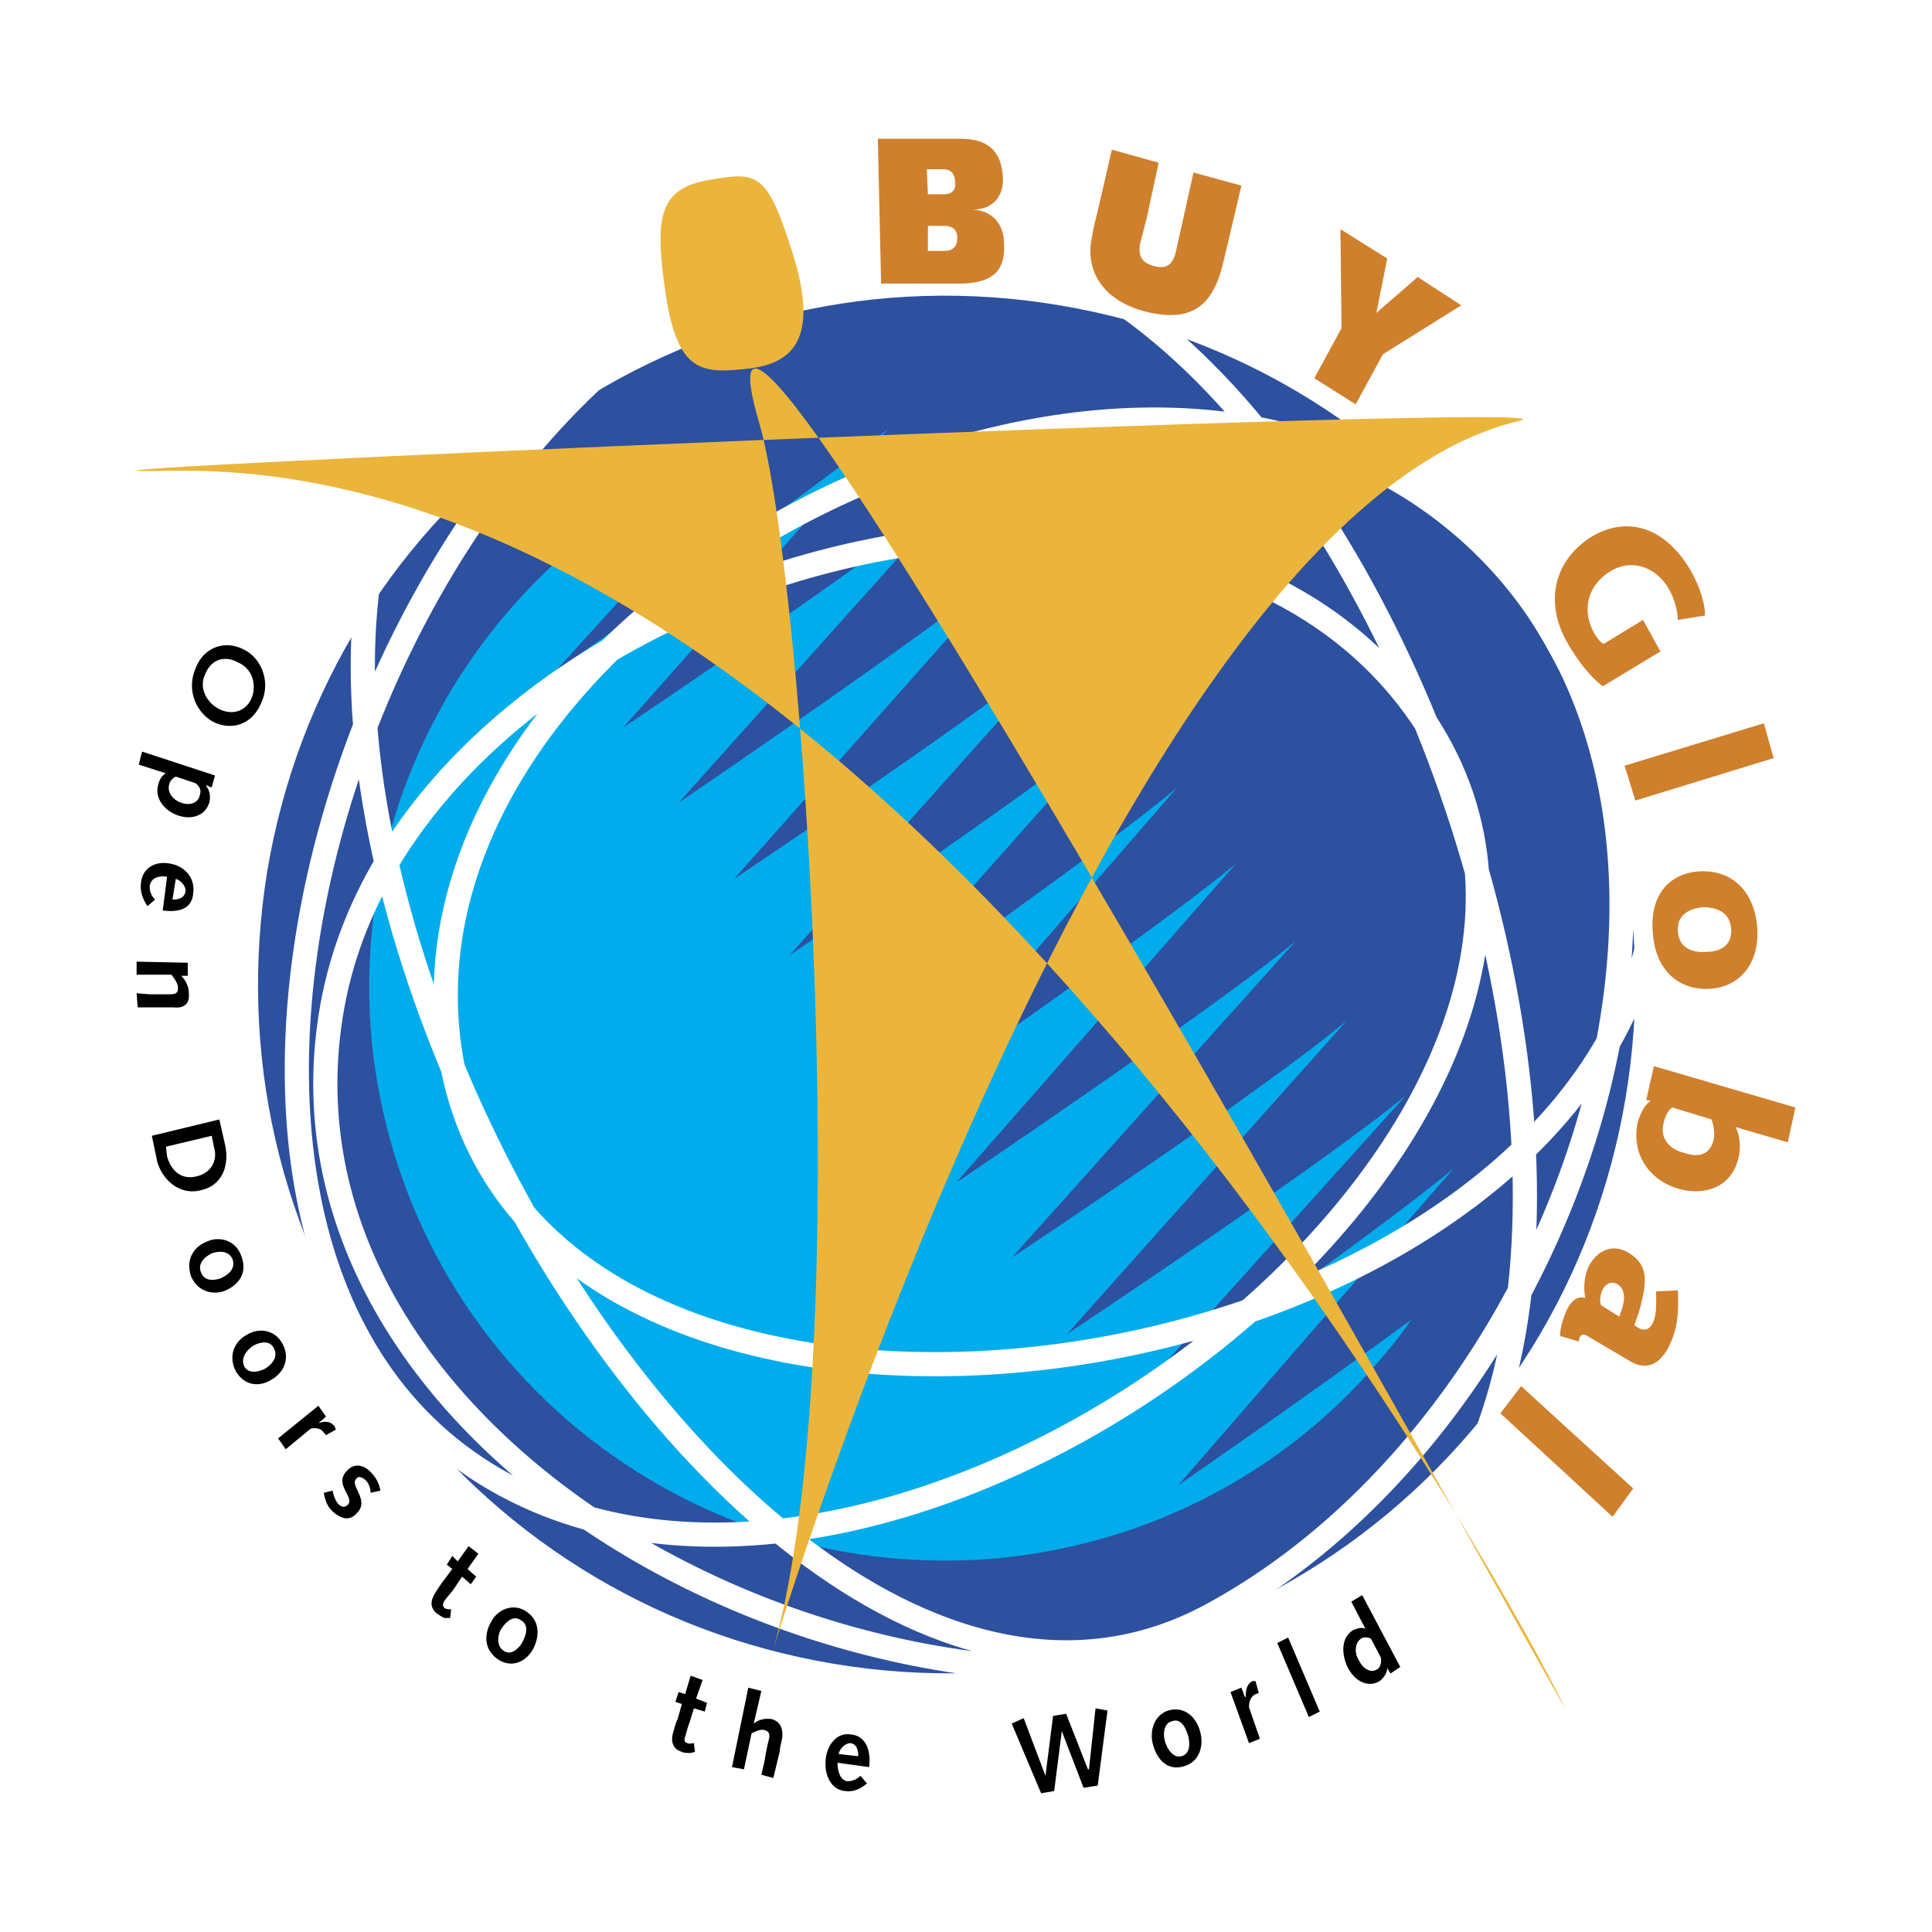
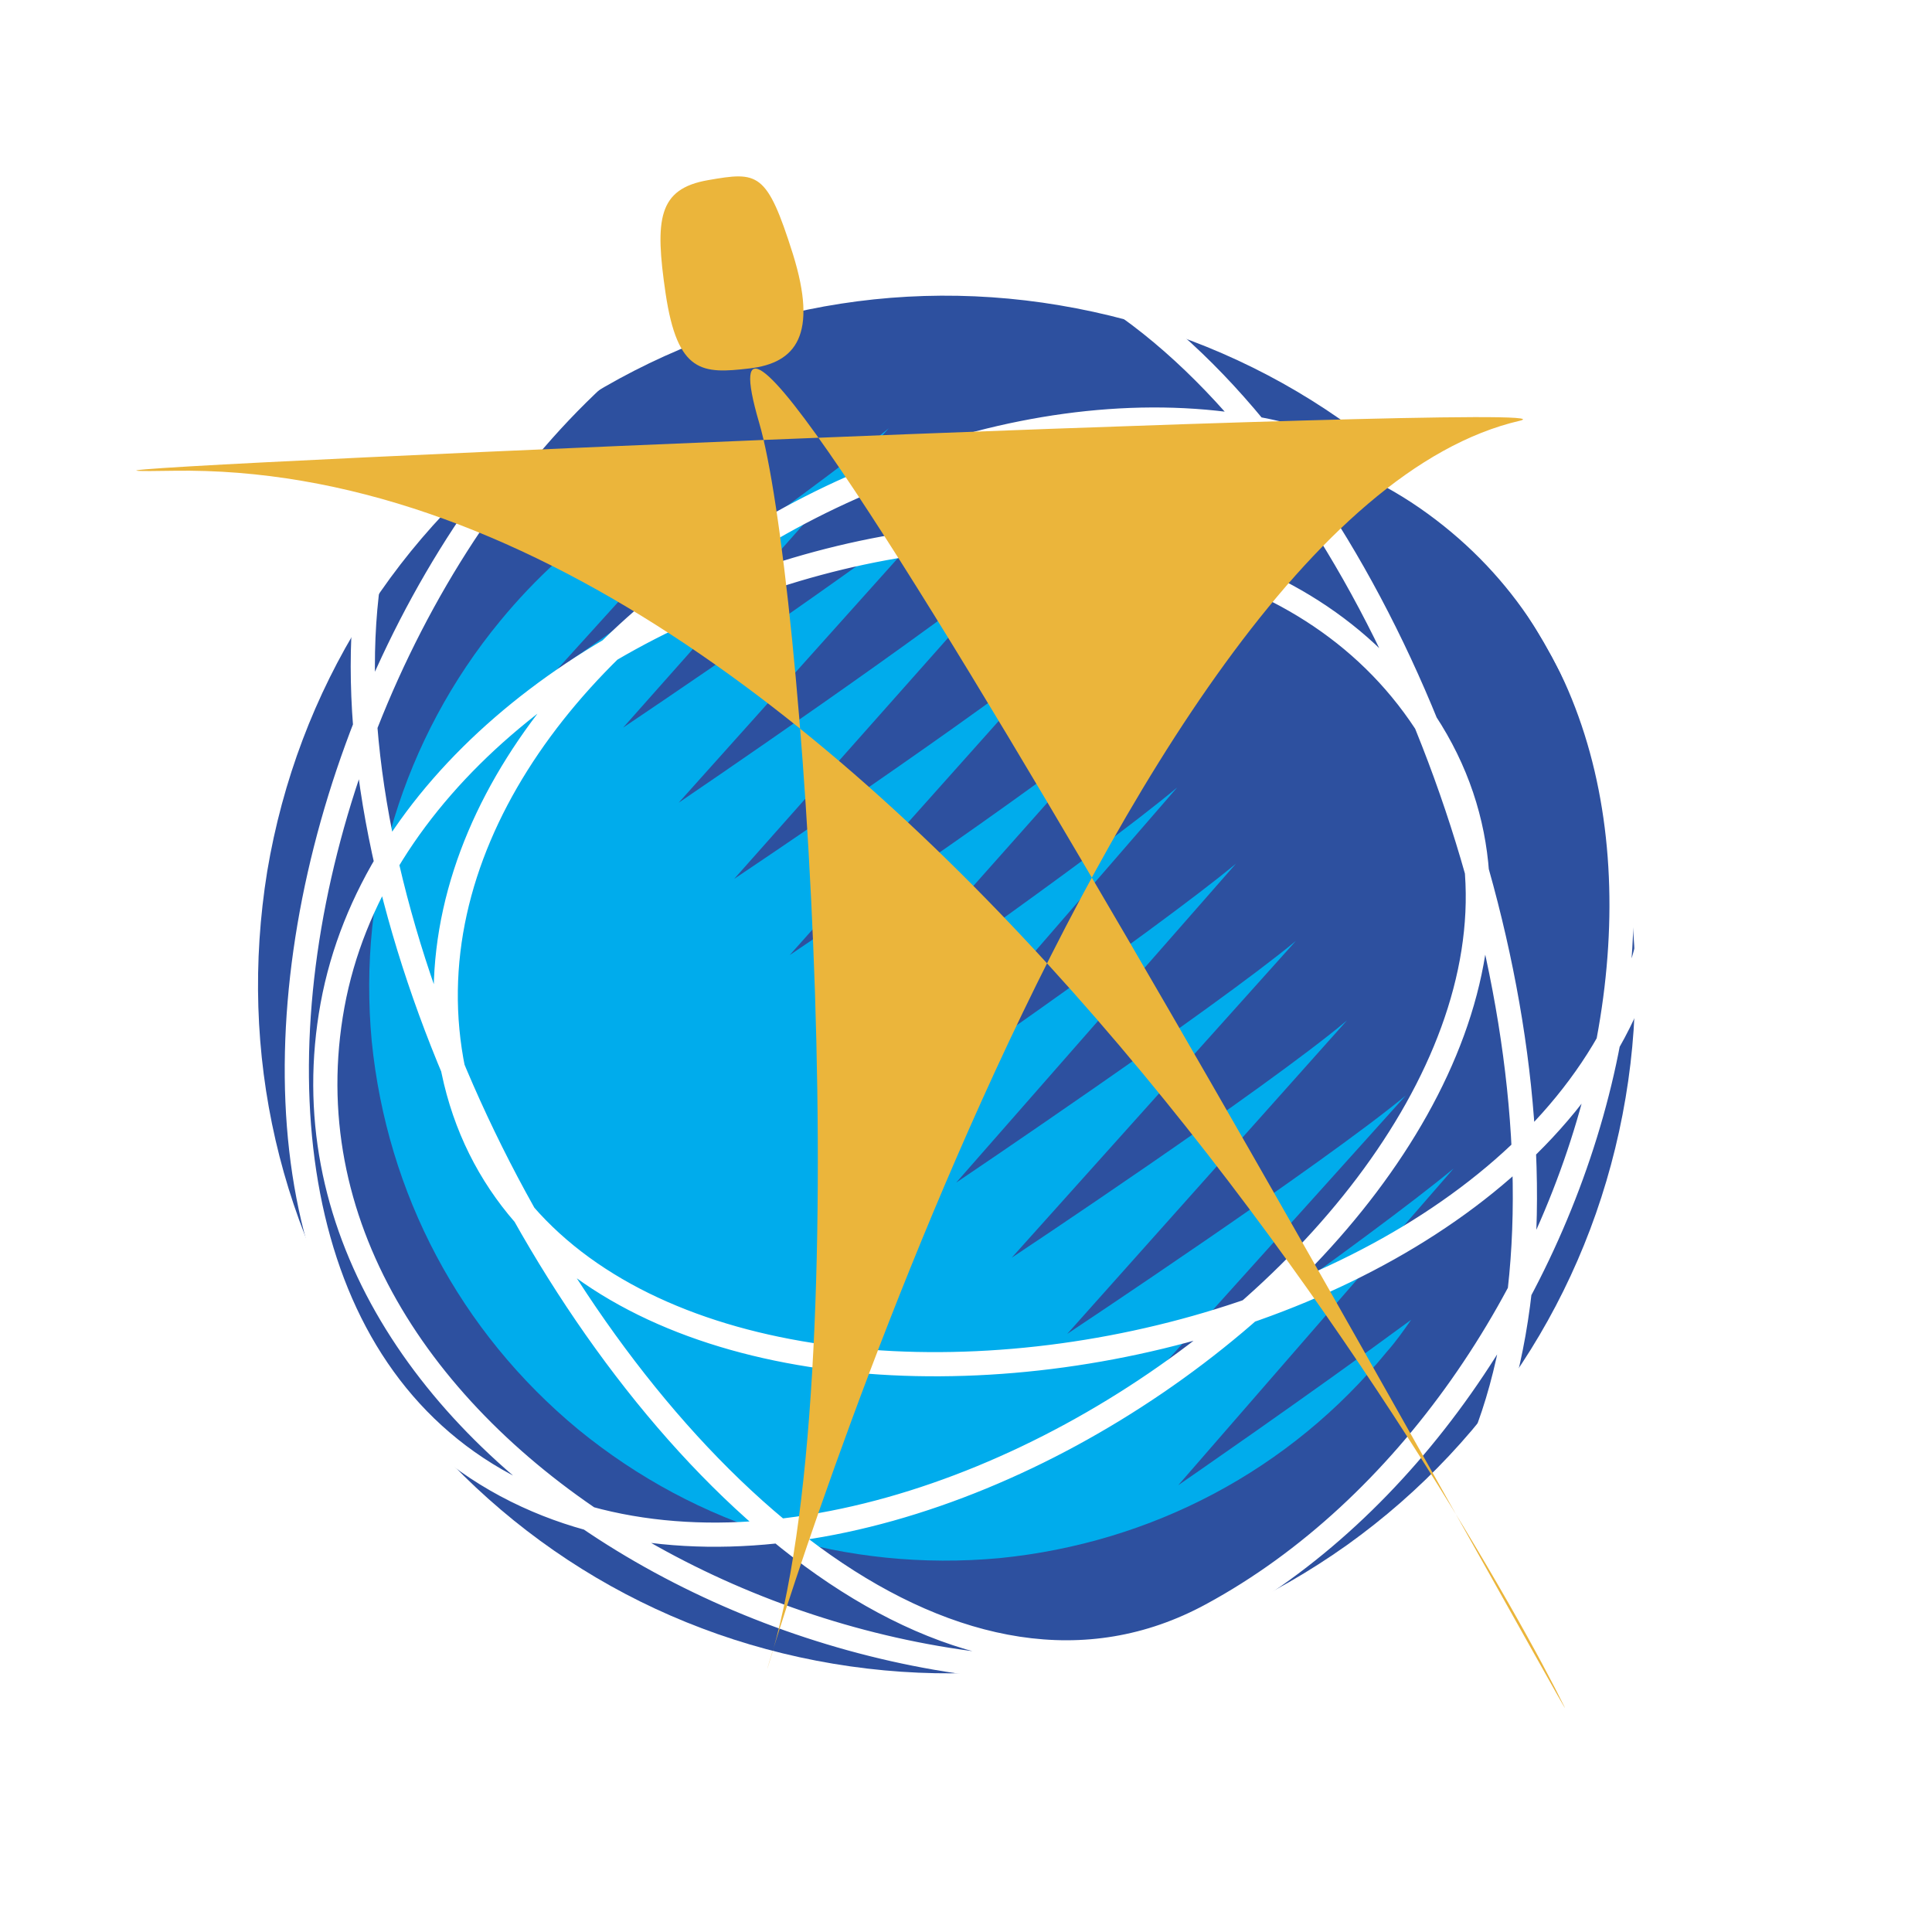
<svg xmlns="http://www.w3.org/2000/svg" width="2500" height="2500" viewBox="0 0 192.756 192.756">
  <path fill-rule="evenodd" clip-rule="evenodd" fill="#fff" d="M0 0h192.756v192.756H0V0z" />
  <path d="M105.717 30.461c-18.026-3.041-36.27 1.194-51.147 11.837C39.583 52.94 29.701 68.795 26.661 86.931c-2.932 18.136 1.194 36.271 11.837 51.257 10.75 14.877 26.497 24.76 44.632 27.801 18.136 3.039 36.271-1.195 51.257-11.838 14.877-10.643 24.758-26.496 27.799-44.633 3.041-18.026-1.193-36.27-11.836-51.147-10.643-14.987-26.496-24.869-44.633-27.91z" fill-rule="evenodd" clip-rule="evenodd" fill="#2d509f" />
  <path d="M117.555 148.178l27.473-31.6c-8.361 6.949-33.012 24.107-33.012 24.107L140.25 109.3c-8.254 6.842-33.773 23.783-33.773 23.783l27.91-31.275c-8.254 6.949-33.447 23.674-33.447 23.674l28.344-31.602c-8.254 6.842-33.882 24.107-33.882 24.107l27.908-31.818c-8.252 6.842-33.446 24.216-33.446 24.216l27.583-31.818c-8.145 6.841-33.121 24.216-33.121 24.216l27.691-31.167c-8.145 6.841-33.23 23.674-33.23 23.674l28.017-31.384c-8.254 6.842-33.555 23.782-33.555 23.782l28.235-31.818c-7.385 6.298-33.773 24.217-33.773 24.217l28.126-31.384c-8.579 7.058-33.665 23.89-33.665 23.89L88.669 42.73c-8.145 6.733-33.23 24.217-33.23 24.217L76.29 43.925c-10.21 3.368-19.332 9.45-26.39 18.029-9.665 11.728-14.226 26.715-12.814 41.917 1.521 15.203 8.796 28.994 20.633 38.768 11.836 9.666 26.714 14.227 42.025 12.814 15.203-1.52 28.996-8.795 38.66-20.633.869-.977 1.629-2.062 2.389-3.148-10.316 7.601-23.238 16.506-23.238 16.506z" fill-rule="evenodd" clip-rule="evenodd" fill="#00acec" />
  <path d="M127.111 163.924c-42.461 12.598-101.863-20.199-93.935-63.637 7.927-43.22 84.921-64.939 109.029-28.234 25.193 38.334-46.37 95.672-88.613 77.645C7.439 130.043 33.936 38.063 82.152 24.271c55.057-15.854 99.907 123.473 44.959 139.653m-6.191-2.824c38.877-21.066 57.771-86.223 21.395-111.417C106.152 24.706 36.434 63.8 45.23 106.803c9.339 44.959 100.45 34.859 117.608-7.709 18.678-46.588-64.94-92.849-108.92-68.524C3.856 58.261 70.641 188.467 120.92 161.1" fill="none" stroke="#fff" stroke-width="2.413" stroke-miterlimit="2.613" />
-   <path d="M87.908 28.29h8.145c3.042-.108 4.235-1.303 4.127-3.91 0-2.063-1.195-3.367-3.15-3.475 1.955 0 3.041-1.194 3.041-3.041-.109-2.932-1.629-4.018-4.235-4.018h-8.254l.326 14.444zm4.669-5.756h1.629c.76 0 1.303.326 1.303 1.195 0 .76-.326 1.303-1.303 1.303h-1.629v-2.498zm-.109-5.647h1.629c.869 0 1.194.542 1.194 1.303.109.76-.326 1.194-1.085 1.194h-1.629l-.109-2.497zM110.93 14.933l-1.303 5.647c-.217.977-.543 2.063-.652 2.932-.65 2.606.217 6.081 4.996 7.493 5.213 1.412 7.166-.76 8.145-5.104l1.738-7.385-4.779-1.303-1.738 7.819c-.324 1.412-.977 1.846-2.172 1.521-1.303-.326-1.629-1.086-1.41-2.281.217-.868.434-1.628.65-2.498l1.195-5.538-4.67-1.303zM131.129 37.737l4.127 2.606 2.715-4.995 7.818-4.887-4.344-2.823-4.127 3.584 1.086-5.43-4.67-2.932.11 9.882-2.715 4.995zM165.662 64.994l-1.738-3.149-3.91 2.389c-.324-.108-.65-.543-.977-1.086-1.303-2.389-.543-4.777 1.52-6.081 2.172-1.412 4.67-.543 5.973 1.738.436.76.869 2.063.869 3.041l2.715-.435c0-1.086-.434-2.715-1.412-4.453-2.605-4.452-6.406-5.538-9.99-3.366-3.691 2.389-4.67 6.516-2.279 10.642.977 1.629 2.062 3.15 3.475 4.236l5.754-3.476zM162.078 76.397l1.086 3.475 13.791-4.235-.976-3.475-13.901 4.235zM169.68 86.931c-2.934.108-5.104 2.171-4.779 6.082.219 3.8 2.607 5.755 5.539 5.648 2.932-.109 5.104-2.282 4.887-6.083-.327-3.91-2.716-5.756-5.647-5.647zm.216 3.583c1.303 0 2.715.434 2.824 2.172.107 1.737-1.195 2.28-2.498 2.28-1.303.109-2.715-.326-2.824-2.063-.107-1.737 1.303-2.28 2.498-2.389zM165.01 106.369l-.76 3.365.434.109c-.543.326-.977 1.086-1.303 2.172-.652 3.258 1.303 5.865 4.234 6.625 2.391.65 5.213-.109 5.865-3.258.217-.869.107-2.172-.326-2.934l5.213 1.521.76-3.475-14.117-4.125zm5.756 5.32c.217.652.326 1.305.217 1.955-.326 1.629-1.629 1.846-2.822 1.412-1.521-.326-2.607-1.412-2.174-3.041.109-.543.436-1.303.869-1.52l3.91 1.194zM165.227 128.848c0 1.086.109 2.172-.326 3.15-.324.65-.869.867-1.52.434l-.326-.217c.326-.869.652-1.846.76-2.498.543-2.281.436-3.691-1.41-4.777-1.521-.869-3.041-.219-3.91 1.41-.434.979-.543 2.174-.326 3.15-.76-.217-1.303.217-1.736.977-.326.543-.869 2.172-.762 2.824l1.848.543c0-.109 0-.219.107-.436.109-.324.436-.324.76-.107l4.236 2.498c1.629.977 2.932.324 3.801-1.305.977-1.846 1.086-3.582.977-5.754l-2.173.108zm-5.43 1.412c-.217-.109-.217-.977.109-1.629.217-.434.76-.869 1.412-.543.977.543.76 1.846.434 2.715-.109.217-.109.434-.219.543l-1.736-1.086zM151.762 138.295l-2.065 2.717 11.186 10.316 2.062-2.824-11.183-10.209z" fill-rule="evenodd" clip-rule="evenodd" fill="#cf802c" />
-   <path d="M23.729 66.081c1.52.651 1.846 2.28 1.412 3.475-.543 1.412-1.954 1.846-3.258 1.195-1.303-.652-2.063-2.173-1.411-3.476.541-1.412 1.845-1.955 3.257-1.194zm.542-1.303c-1.955-.978-4.018-.109-4.778 1.954-.869 2.063 0 4.344 1.846 5.321 1.847.869 3.909.217 4.778-2.063.869-1.955.001-4.344-1.846-5.212zM14.172 74.985l-.326 1.303 2.715.869c-.435.217-.652.651-.761 1.085-.434 1.412.652 2.715 2.063 3.149 1.412.435 2.715-.108 3.041-1.412.108-.543 0-1.194-.325-1.521v-.108l.543.217.325-1.195-7.275-2.387zm5.322 3.149c.325.217.651.652.434 1.194-.108.761-.977 1.086-1.846.761-.978-.326-1.412-1.195-1.194-1.847.108-.434.434-.651.651-.76l1.955.652zM16.235 90.84c1.738.217 2.932-.217 3.041-1.738.217-1.628-.978-2.714-2.281-2.932-1.629-.326-2.823.542-2.932 1.955-.109.869.217 1.628.651 2.281l.761-.652a1.796 1.796 0 0 1-.543-1.303c.109-.977 1.086-1.086 1.738-.977l-.435 3.366zm1.303-3.149c.435.108.978.651.978 1.195-.109.759-.76.868-1.304.868l.326-2.063zM13.629 95.944v1.302h3.475c.326.436.652.869.652 1.305 0 .543-.218.65-.869.65h-1.955l-1.303-.107.109 1.41H17.322c.869.109 1.629-.217 1.521-1.41 0-.652-.326-1.303-.76-1.738h.651v-1.303l-5.105-.109zM15.15 113.318l.543 2.607c.542 1.846 2.28 3.365 4.343 2.822 2.063-.434 2.932-2.389 2.389-4.668l-.543-2.391-6.732 1.63zm1.412 1.086l4.561-1.086.217 1.086c.435 1.412-.326 2.607-1.629 2.934-1.52.434-2.606-.436-3.041-1.955l-.108-.979zM20.688 123.854c-1.412.543-2.172 1.846-1.629 3.475.651 1.52 2.172 1.955 3.475 1.412 1.411-.652 2.171-1.848 1.52-3.477-.542-1.52-2.172-1.953-3.366-1.41zm.435 1.193c.651-.217 1.628-.326 2.063.543.326.869-.218 1.521-1.195 1.955-.651.217-1.629.326-1.955-.652-.326-.868.435-1.52 1.087-1.846zM24.597 133.191c-1.194.652-1.846 2.064-1.085 3.584.868 1.52 2.389 1.629 3.583.869 1.303-.76 1.846-2.172 1.086-3.584s-2.389-1.628-3.584-.869zm.652 1.086c.543-.326 1.629-.652 2.063.217.435.762 0 1.521-.869 2.064-.652.326-1.629.543-2.063-.217-.435-.868.326-1.737.869-2.064zM27.747 143.508l.76 1.086 2.498-2.062c.543-.109 1.086 0 1.303.434.109 0 .109.109.217.217l.978-.543c0-.107-.109-.217-.109-.324-.434-.543-.977-.543-1.628-.326l.76-.652-.76-1.086-4.019 3.256zM32.307 148.938c.109.652.326 1.303.761 1.738.76.76 1.737 1.193 2.497.326 1.412-1.305-.76-2.824 0-3.477.218-.324.652-.107.978.219.217.217.434.76.434 1.193l.977-.217c-.109-.652-.435-1.303-.869-1.738-.651-.76-1.629-1.086-2.389-.324-1.52 1.41.76 2.715 0 3.475-.326.326-.651.217-.977-.109-.326-.434-.435-.869-.543-1.303l-.869.217zM45.013 160.559c-.217 0-.434 0-.651-.109-.217-.217-.217-.434 0-.76s.543-.652.869-1.086l.869-1.303.869.76.543-.76-.868-.762 1.086-1.52-.978-.76-1.086 1.52-.543-.543-.543.869.543.434-.978 1.305c-.217.324-.543.76-.651.977-.652.977-.543 1.629.108 2.172.217.107.435.326.76.434h.543l.108-.868zM49.031 161.752c-.761 1.303-.761 2.824.651 3.801 1.303.869 2.715.326 3.475-.977.76-1.412.651-2.932-.652-3.801-1.302-.869-2.822-.216-3.474.977zm.977.76c.435-.65 1.194-1.412 1.955-.867.76.434.651 1.303.108 2.279-.326.543-1.086 1.303-1.846.76s-.542-1.629-.217-2.172zM69.229 173.914c-.217 0-.434.109-.651 0-.326-.107-.326-.324-.217-.65.108-.326.217-.869.435-1.412l.434-1.412 1.086.326.217-.869-1.086-.434.651-1.848-1.195-.434-.542 1.846-.652-.217-.326.979.651.217-.434 1.52c-.217.436-.326.977-.435 1.303-.325 1.086.109 1.738.869 1.955.217.109.435.109.869.109l.435-.109-.109-.87zM73.03 176.303l1.194.219.761-3.584c.434-.217.869-.436 1.303-.326.434.109.543.434.434.869a24.931 24.931 0 0 0-.434 2.172l-.326 1.412 1.194.324.652-2.715c0-.324.108-.65.217-1.193.108-.76 0-1.629-.978-1.955-.652-.107-1.304 0-1.846.436l.76-3.258-1.304-.326-1.627 7.925zM86.713 176.303c.217-1.846-.434-3.148-1.845-3.258-1.412-.217-2.39 1.088-2.499 2.607-.108 1.629.652 2.932 1.955 3.039.869.109 1.521-.215 2.171-.76l-.651-.76c-.326.326-.76.543-1.304.543-.76-.107-.977-1.086-.977-1.846l3.15.435zM83.672 175c.108-.543.652-1.086 1.195-1.086.651.109.759.76.759 1.305L83.672 175zM103.871 178.91l1.303-.219.762-5.97 2.171 5.646 1.411-.217.978-7.494-1.195-.217-.653 6.082h-.107l-2.172-5.539-1.303.217-.761 5.973-2.172-5.754-1.194.543 2.932 6.949zM115.057 174.133c.434 1.52 1.52 2.605 3.148 2.062 1.412-.434 1.955-1.955 1.521-3.475-.436-1.521-1.629-2.498-3.15-2.064-1.412.436-1.955 2.065-1.519 3.477zm1.195-.326c-.219-.652-.219-1.846.65-2.064.76-.324 1.303.326 1.629 1.412.217.76.217 1.846-.652 2.064-.867.217-1.41-.762-1.627-1.412zM124.613 173.914l1.086-.434-1.086-3.15c0-.65.217-1.084.65-1.303.109 0 .217-.107.326-.107l-.326-1.195h-.324c-.545.326-.652.869-.652 1.629l-.109-.107-.324-.869-1.088.434 1.847 5.102zM130.586 171.309l1.086-.543-3.151-7.385-1.085.543 3.15 7.385zM138.73 166.965l.977-.652-3.801-7.166-1.086.65 1.412 2.715c-.434-.217-.869 0-1.195.109-1.303.76-1.193 2.498-.543 3.801.762 1.412 2.064 1.955 3.15 1.303.434-.326.76-.869.76-1.303l.326.543zm-.978-1.629c.109.434 0 .977-.326 1.193-.65.436-1.412 0-1.846-.867-.543-.869-.324-1.848.219-2.174.324-.217.76-.107.977 0l.976 1.848z" fill-rule="evenodd" clip-rule="evenodd" />
  <path d="M156.105 170.33C147.418 152.631 86.387 45.882 17.321 46.968c-31.058.543 142.802-7.059 134.331-4.995-41.375 9.556-76.667 129.553-75.039 124.34 9.339-28.668 3.475-109.354-.869-124.123-10.967-37.465 82.098 131.833 80.361 128.14z" fill-rule="evenodd" clip-rule="evenodd" fill="#ebb53b" />
  <path d="M66.406 29.267c-1.086-7.385-.761-10.425 4.235-11.294 4.996-.869 5.864-.869 8.471 7.384 2.498 8.036.326 10.86-4.344 11.403-4.67.543-7.167.543-8.362-7.493z" fill-rule="evenodd" clip-rule="evenodd" fill="#ebb53b" />
</svg>